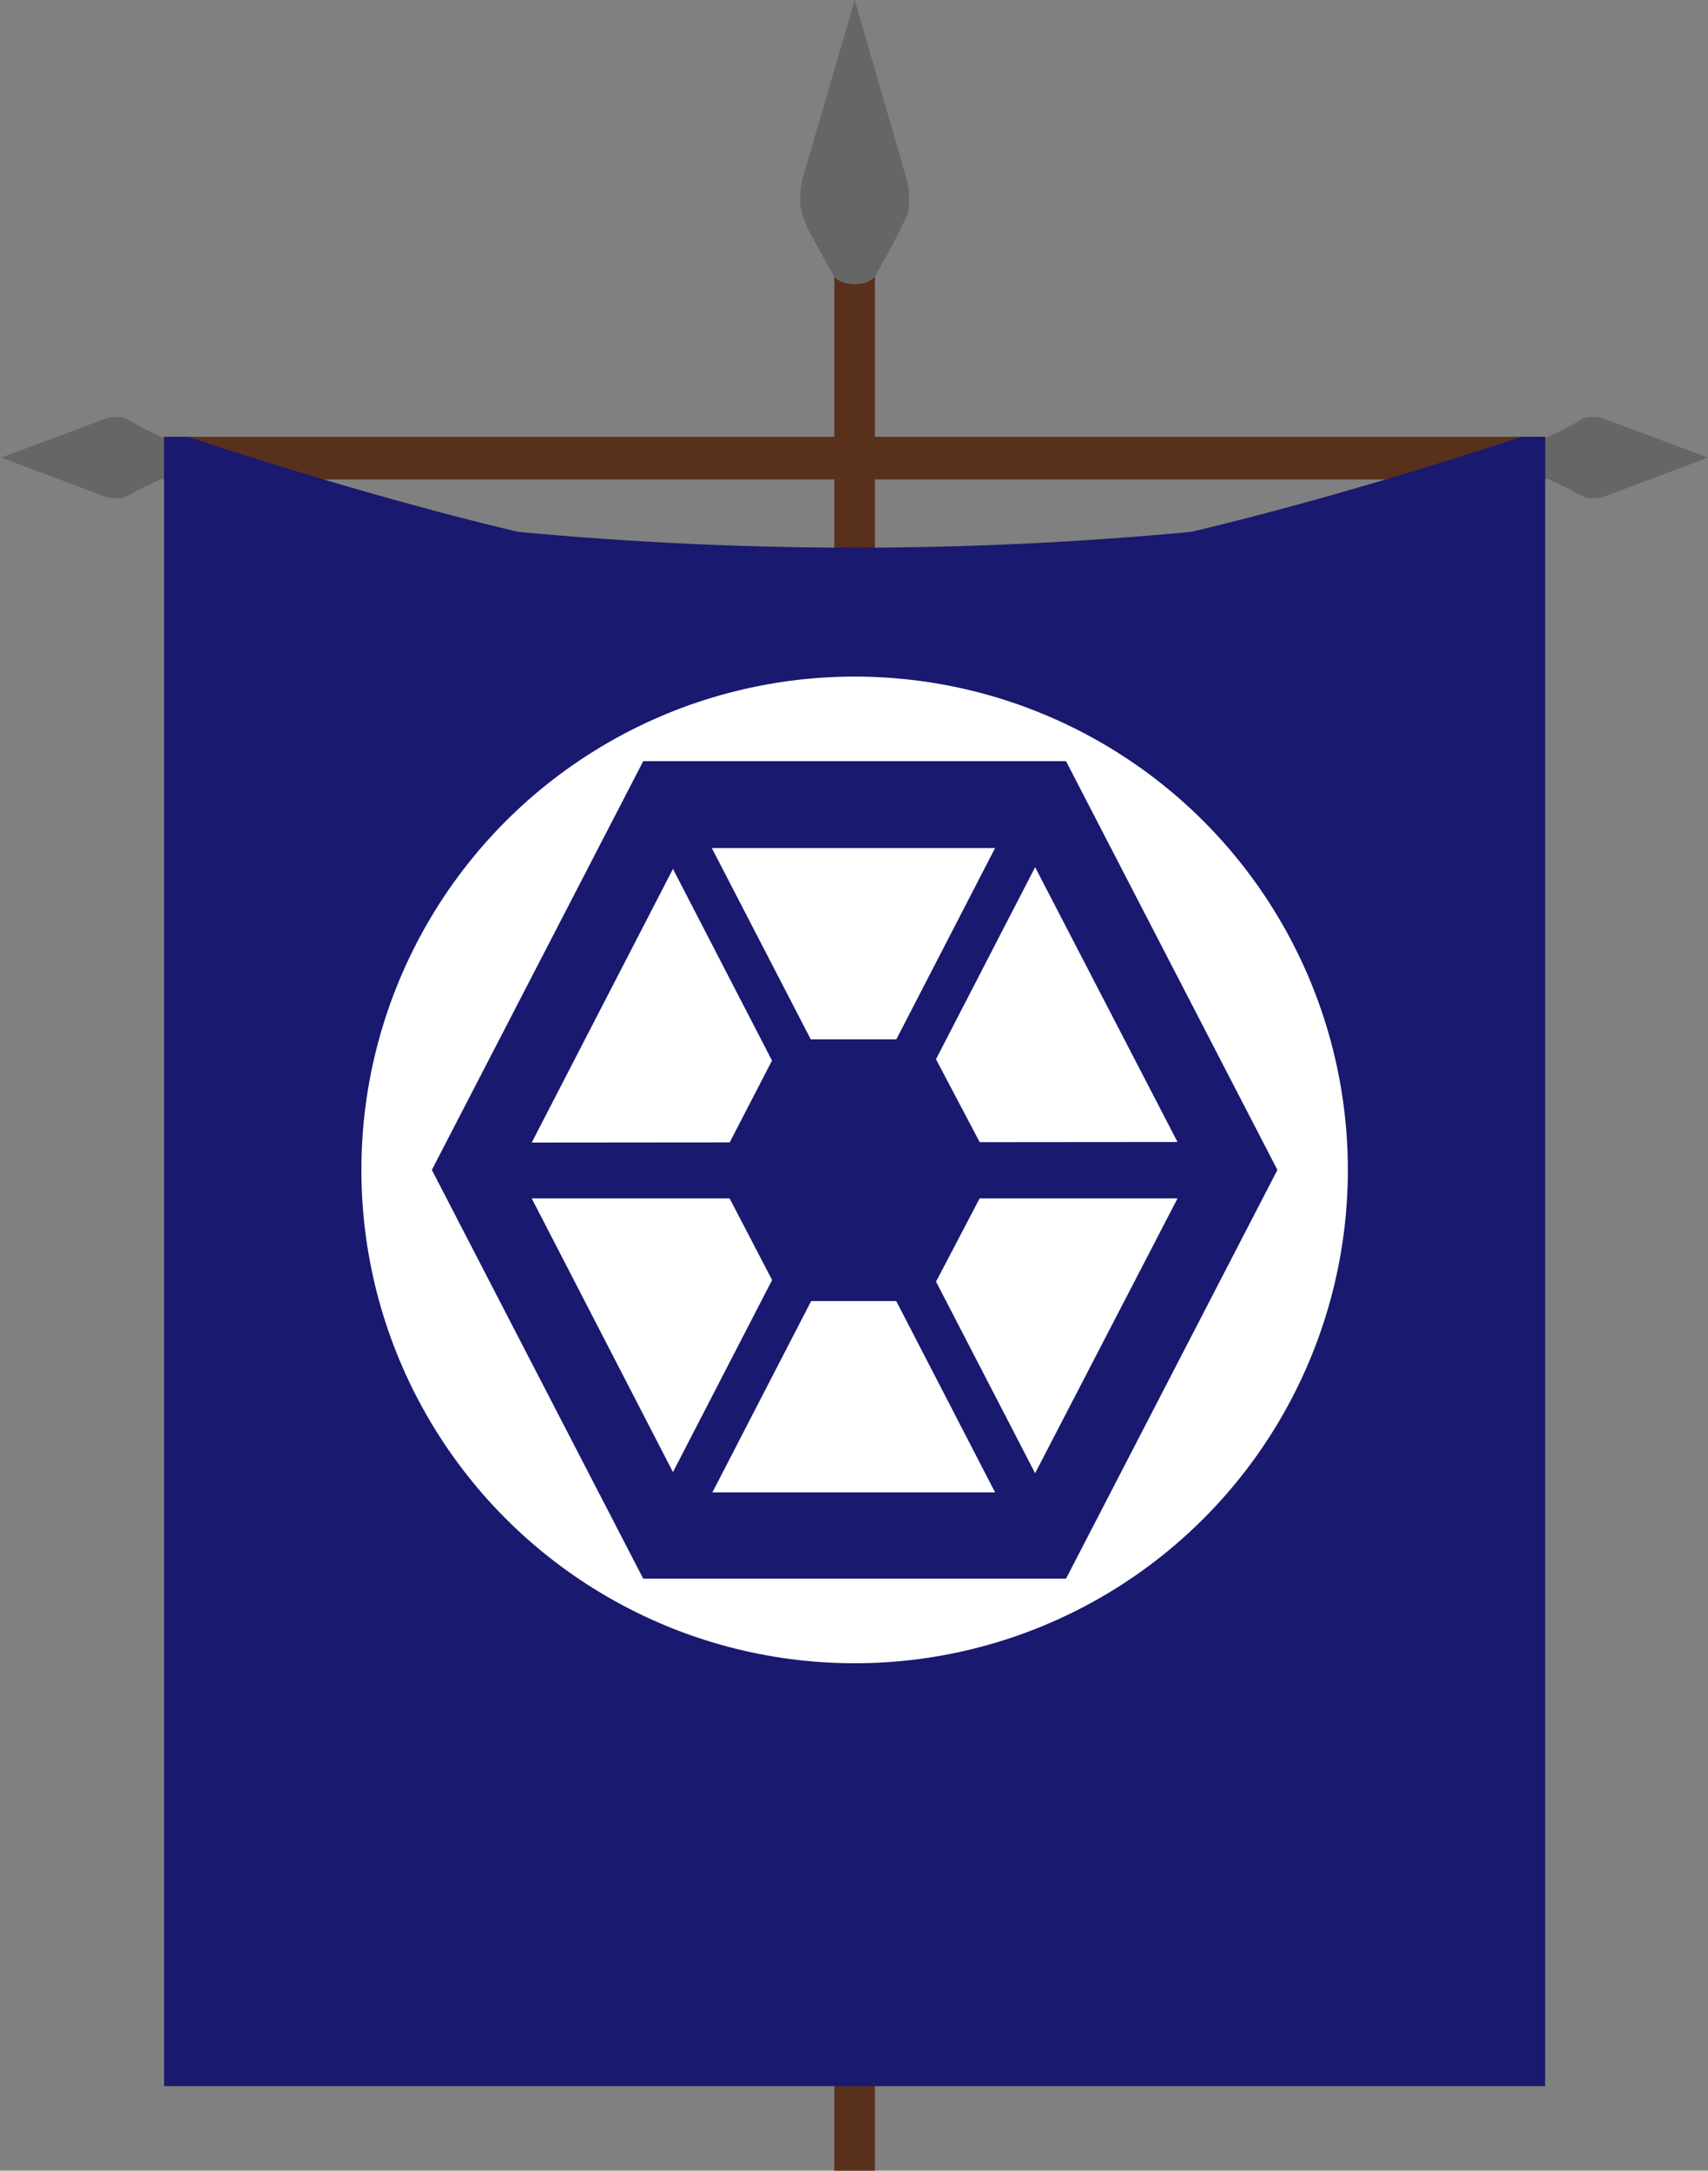
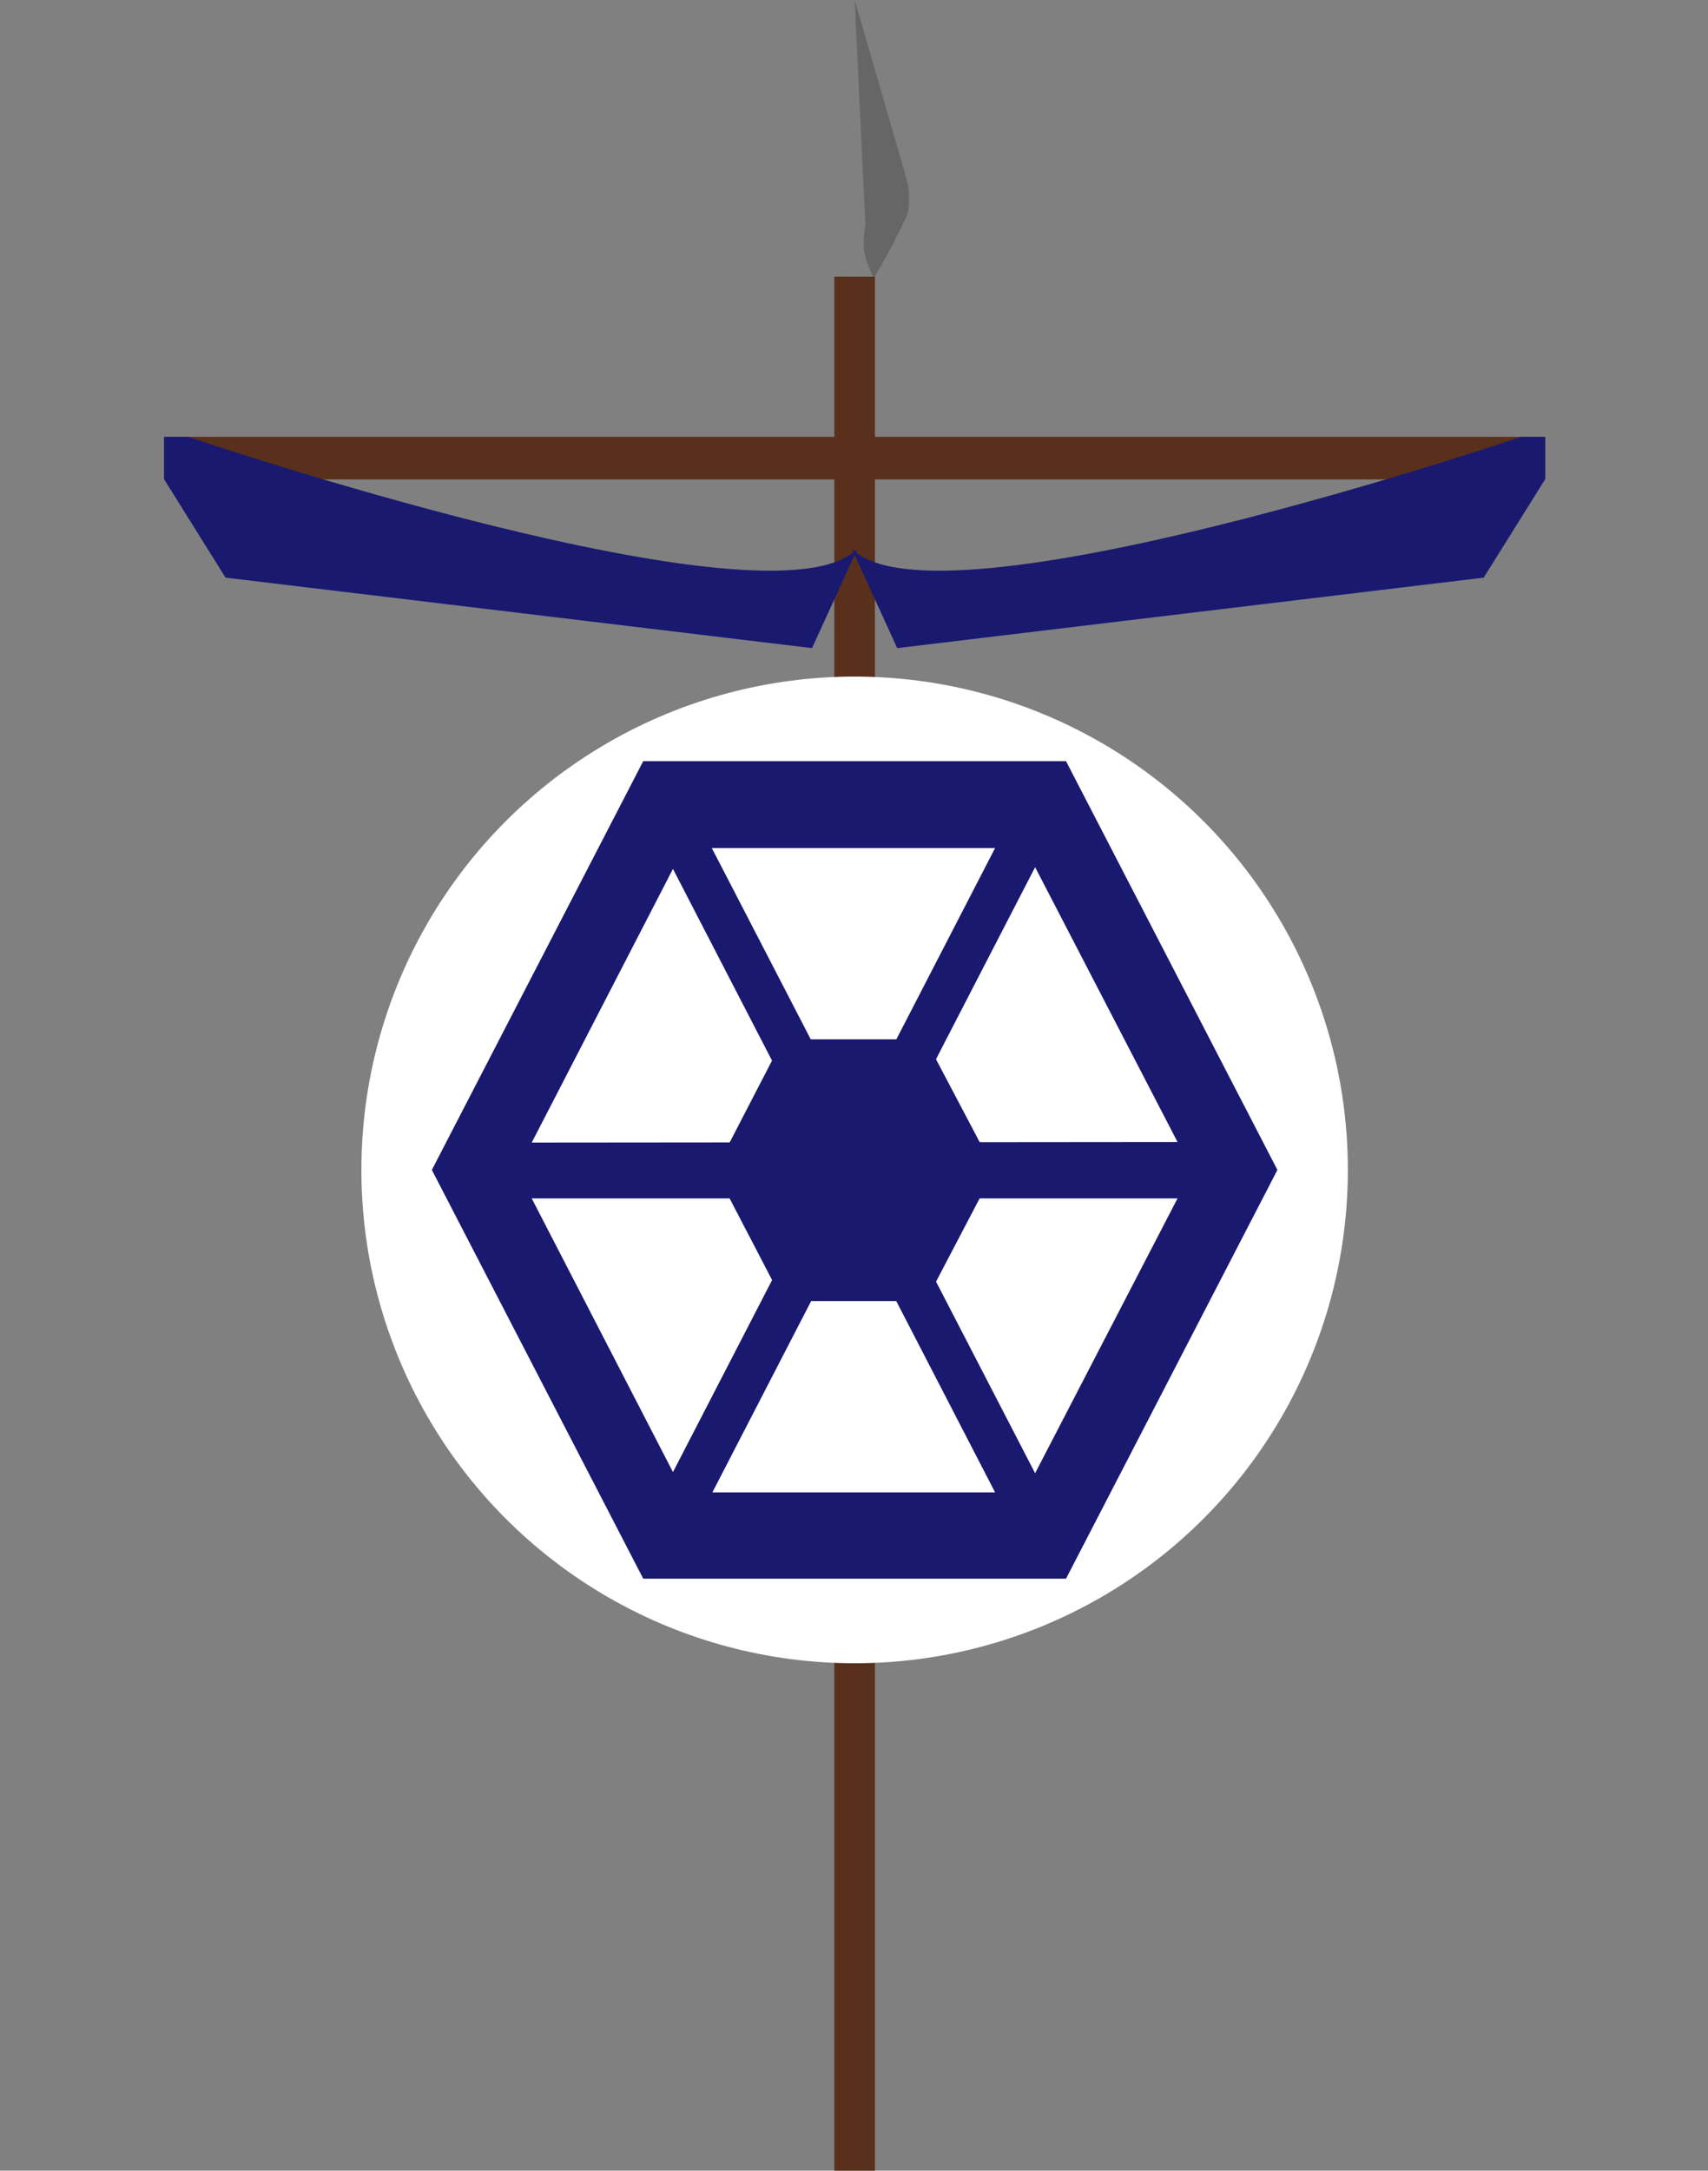
<svg xmlns="http://www.w3.org/2000/svg" version="1.0" height="770" width="606">
  <rect width="100%" height="100%" fill="#808080" stroke="none" />
  <g transform="translate(-158.949 592.628)">
-     <path style="fill:#666;fill-opacity:1;fill-rule:evenodd;stroke:none;stroke-width:.318px;stroke-linecap:butt;stroke-linejoin:miter;stroke-opacity:1" d="M462.197-592.628s10.68 36.868 16.111 55.502c2.68 9.194 3.089 10.7 3.16 13.039.075 2.41.155 5.988-.915 8.294-5.13 11.06-11.514 21.799-11.514 21.799l-4.604 1.704-7.92-.316-1.441-1.617-8.564-15.428s-2.13-3.67-3.241-8.258c-1.084-4.47.203-10.492.203-10.492z" />
+     <path style="fill:#666;fill-opacity:1;fill-rule:evenodd;stroke:none;stroke-width:.318px;stroke-linecap:butt;stroke-linejoin:miter;stroke-opacity:1" d="M462.197-592.628s10.68 36.868 16.111 55.502c2.68 9.194 3.089 10.7 3.16 13.039.075 2.41.155 5.988-.915 8.294-5.13 11.06-11.514 21.799-11.514 21.799s-2.13-3.67-3.241-8.258c-1.084-4.47.203-10.492.203-10.492z" />
    <path style="opacity:1;fill:#59301b;fill-opacity:1;fill-rule:evenodd;stroke:none;stroke-width:3.966;stroke-miterlimit:4;stroke-dasharray:none;stroke-opacity:1" transform="rotate(90)" d="M-494.47-469.37h671.842v14.397H-494.47z" />
-     <path d="M217.171-422.628v570h490v-570c-73.454 15.316-158.33 24.255-244.972 24.286-86.698-.066-171.598-8.921-245.028-24.286z" style="opacity:1;fill:#191970;fill-opacity:1;stroke:none;stroke-width:4.846;stroke-linecap:butt;stroke-linejoin:miter;stroke-miterlimit:4;stroke-dasharray:none;stroke-dashoffset:0;stroke-opacity:1" />
    <circle style="opacity:1;fill:#fff;fill-opacity:1;fill-rule:evenodd;stroke:none;stroke-width:18.899;stroke-miterlimit:4;stroke-dasharray:none;stroke-opacity:1" cx="-462.171" cy="177.628" r="175" transform="scale(-1)" />
    <path d="m537.171-32.628 75-145-75-145h-150l-75 145 75 145zm-23.75-30.61H410.297l35.209-67.869h32.916zm12.084-5.438-35.208-67.868 16.874-32.222h70.209zM398.42-69.08l-51.458-99.687h70.208l16.459 31.618zm18.75-117.007h-70.208l51.458-99.687 35.209 67.868zm160.209-.201h-70.21l-16.873-32.02 35.208-68.07zm-98.959-37.66h-33.125l-35.208-67.868h103.334z" style="opacity:1;fill:#191970;fill-opacity:1;stroke:none;stroke-width:11.747;stroke-miterlimit:4;stroke-dasharray:none;stroke-dashoffset:1.8;stroke-opacity:1" />
-     <path transform="translate(217.171 -422.628)" d="M-16.88-22.104c-.413.001-.806.016-1.155.03-1.356.054-2.228.36-7.559 2.361-10.805 4.057-32.183 12.035-32.183 12.035L-20.535 6.31s3.492.961 6.084.152c2.66-.83 4.787-2.42 4.787-2.42L-.72-.229 0 0h490l.719-.229 8.945 4.27s2.127 1.59 4.787 2.42c2.592.81 6.084-.152 6.084-.152l37.242-13.987s-21.378-7.978-32.183-12.035c-5.331-2.002-6.203-2.307-7.559-2.361-.35-.014-.742-.029-1.154-.03-1.236-.002-2.654.114-3.656.713-6.413 3.833-12.64 6.563-12.64 6.563L490-15H0l-.586.172s-6.226-2.73-12.639-6.563c-1.002-.599-2.42-.715-3.656-.713z" style="opacity:1;fill:#666;fill-opacity:1;fill-rule:evenodd;stroke:none;stroke-width:3.457;stroke-miterlimit:4;stroke-dasharray:none;stroke-opacity:1" />
    <path style="opacity:1;fill:#59301b;fill-opacity:1;fill-rule:evenodd;stroke:none;stroke-width:2.508;stroke-miterlimit:4;stroke-dasharray:none;stroke-opacity:1" d="M217.171-437.678h490v15.1h-490z" />
    <path d="M217.171-437.628h8.667s207.839 70.609 237.386 39.547l-16.163 35.355-208.091-25.001-21.799-34.9z" style="fill:#191970;fill-opacity:1;stroke:none;stroke-width:1px;stroke-linecap:butt;stroke-linejoin:miter;stroke-opacity:1" />
    <path d="M707.171-437.628h-8.666s-207.839 70.609-237.386 39.547l16.162 35.355 208.092-25.001 21.798-34.9z" style="fill:#191970;fill-opacity:1;stroke:none;stroke-width:1px;stroke-linecap:butt;stroke-linejoin:miter;stroke-opacity:1" />
    <path d="m410.087-291.815-11.666 6.043 51.47 99.596-102.929.09v17.32H449.89L398.421-69.08l11.875 5.84 51.54-99.822L513.42-63.24l12.084-5.437-51.771-100.09H577.38v-17.522l-103.6.09 51.725-100.18-12.084-5.437-51.619 99.978z" style="fill:none;stroke:#191970;stroke-width:2.5;stroke-linecap:butt;stroke-linejoin:miter;stroke-miterlimit:4;stroke-dasharray:none;stroke-opacity:1" />
-     <ellipse ry="4.713" rx="8.036" cy="-496.527" cx="462.197" style="opacity:1;fill:#666;fill-opacity:1;fill-rule:evenodd;stroke:none;stroke-width:3.829;stroke-miterlimit:4;stroke-dasharray:none;stroke-opacity:1" />
  </g>
</svg>